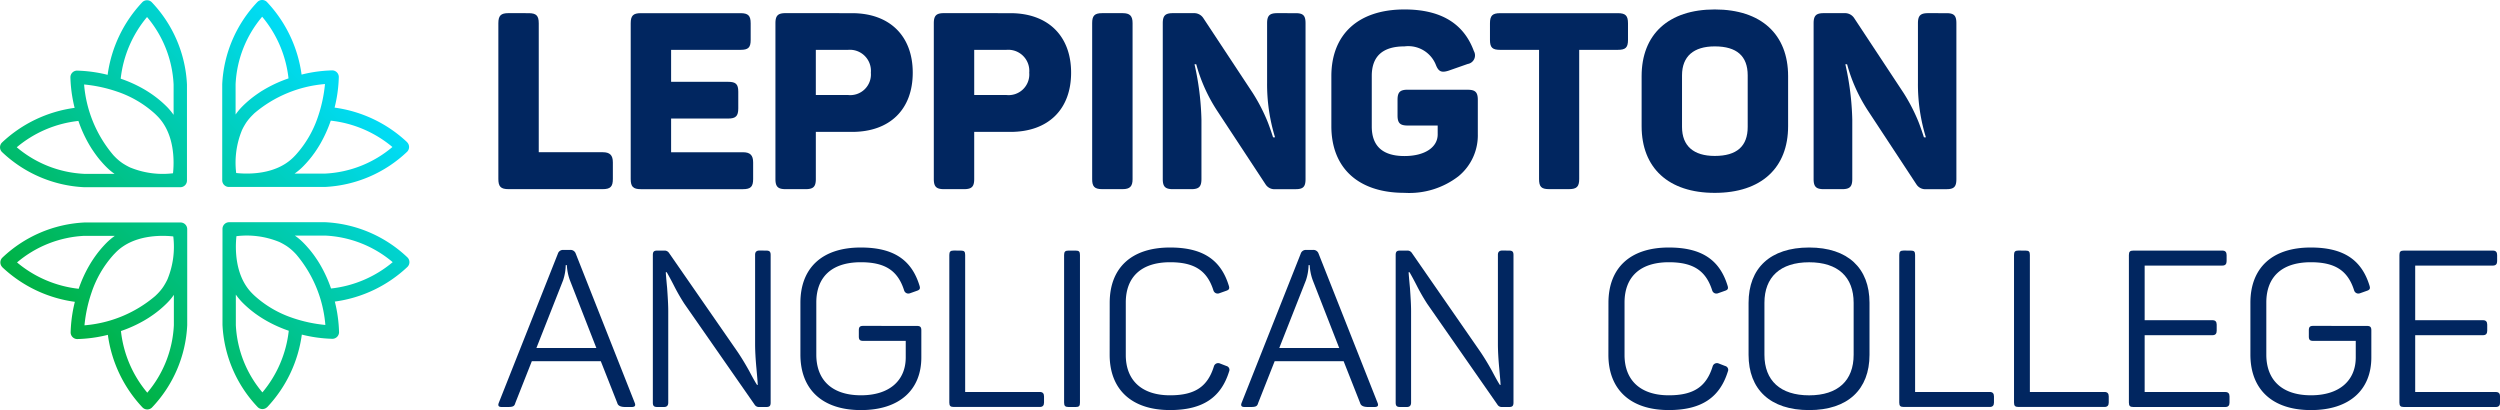
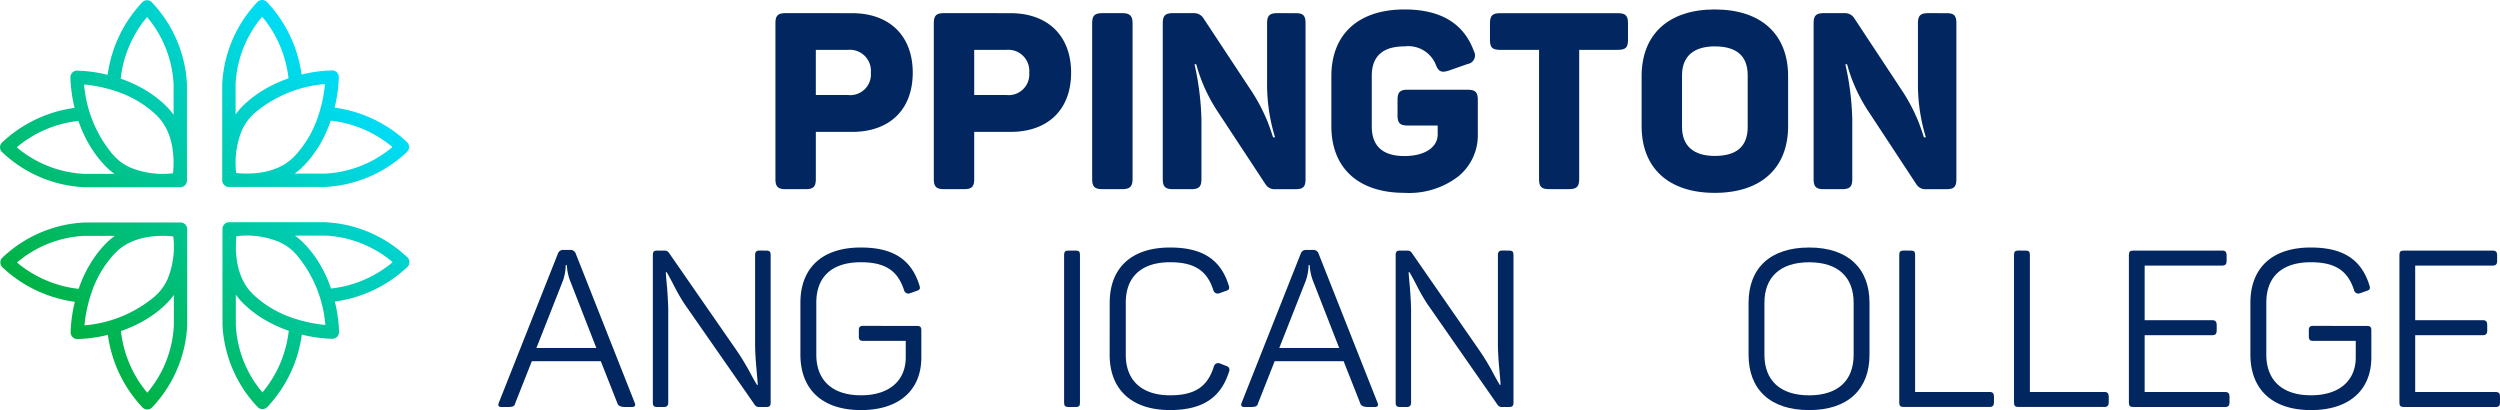
<svg xmlns="http://www.w3.org/2000/svg" xmlns:xlink="http://www.w3.org/1999/xlink" width="219.999" height="36.088" viewBox="0 0 219.999 36.088">
  <defs>
    <linearGradient id="a" x1="0.674" y1="0.326" x2="-0.828" y2="1.828" gradientUnits="objectBoundingBox">
      <stop offset="0" stop-color="#00deff" />
      <stop offset="1" stop-color="#00b140" />
    </linearGradient>
    <linearGradient id="b" x1="1.08" y1="-0.455" x2="-0.422" y2="1.047" xlink:href="#a" />
    <linearGradient id="c" x1="1.863" y1="-0.863" x2="0.36" y2="0.64" xlink:href="#a" />
    <linearGradient id="d" x1="1.457" y1="-0.081" x2="-0.046" y2="1.421" xlink:href="#a" />
  </defs>
  <g transform="translate(43.855 0.832)">
    <g transform="translate(0 0)">
-       <path d="M2819.974,932.721c.676,0,.894.218.894.894v11.342h5.627c.633,0,.894.262.894.894v1.461c0,.676-.218.894-.894.894h-8.288c-.676,0-.894-.218-.894-.894v-13.7c0-.676.218-.894.894-.894Z" transform="translate(-2817.313 -932.394)" fill="#012660" />
-       <path d="M2872.481,932.721c.676,0,.895.218.895.894v1.461c0,.676-.219.872-.895.872h-6.107v2.814h5.017c.676,0,.894.2.894.872V941.1c0,.676-.218.894-.894.894h-5.017v2.966h6.325c.632,0,.894.262.894.894v1.461c0,.676-.218.894-.894.894h-8.986c-.676,0-.894-.218-.894-.894v-13.7c0-.676.219-.894.894-.894Z" transform="translate(-2851.172 -932.394)" fill="#012660" />
      <path d="M2919.325,932.721c3.294,0,5.344,1.985,5.344,5.235s-2.028,5.213-5.344,5.213h-3.184v4.144c0,.676-.218.894-.894.894h-1.767c-.676,0-.894-.218-.894-.894v-13.7c0-.676.218-.894.894-.894Zm-.371,7.2a1.82,1.82,0,0,0,2.029-1.963,1.853,1.853,0,0,0-2.029-2.007h-2.814v3.97Z" transform="translate(-2888.203 -932.394)" fill="#012660" />
      <path d="M2973.779,932.721c3.293,0,5.343,1.985,5.343,5.235s-2.028,5.213-5.343,5.213h-3.184v4.144c0,.676-.218.894-.894.894h-1.767c-.675,0-.894-.218-.894-.894v-13.7c0-.676.219-.894.894-.894Zm-.371,7.2a1.82,1.82,0,0,0,2.029-1.963,1.852,1.852,0,0,0-2.029-2.007h-2.813v3.97Z" transform="translate(-2928.72 -932.394)" fill="#012660" />
      <path d="M3021.491,933.593c0-.633.2-.873.873-.873h1.81c.633,0,.873.24.873.873v13.741c0,.632-.24.872-.873.872h-1.81c-.676,0-.873-.24-.873-.872Z" transform="translate(-2969.236 -932.394)" fill="#012660" />
      <path d="M3057.469,932.721c.676,0,.871.218.871.894v13.7c0,.676-.2.894-.871.894H3055.7a.929.929,0,0,1-.872-.415l-4.275-6.5a14.371,14.371,0,0,1-1.832-4.079h-.152a24.482,24.482,0,0,1,.611,4.886v5.213c0,.676-.219.894-.895.894h-1.615c-.676,0-.894-.218-.894-.894v-13.7c0-.676.218-.894.894-.894h1.81a.962.962,0,0,1,.851.414l4.362,6.609a15.857,15.857,0,0,1,1.244,2.377c.24.567.524,1.461.545,1.527h.175a15.863,15.863,0,0,1-.7-4.82v-5.213c0-.676.218-.894.894-.894Z" transform="translate(-2987.308 -932.394)" fill="#012660" />
      <path d="M3115.722,938.509c.676,0,.894.218.894.894v2.988a4.657,4.657,0,0,1-1.7,3.729,7.084,7.084,0,0,1-4.754,1.461c-4.079,0-6.434-2.2-6.434-5.867V937.31c0-3.664,2.355-5.867,6.434-5.867,3.184,0,5.212,1.221,6.107,3.664a.765.765,0,0,1-.545,1.134l-1.679.589c-.633.2-.894.087-1.134-.545a2.612,2.612,0,0,0-2.748-1.592c-1.92,0-2.879.872-2.879,2.6v4.449c0,1.723.959,2.6,2.879,2.6,1.81,0,2.922-.785,2.922-1.9v-.785h-2.639c-.676,0-.894-.218-.894-.894V939.4c0-.676.218-.894.894-.894Z" transform="translate(-3030.424 -931.443)" fill="#012660" />
      <path d="M3169.518,932.721c.676,0,.894.218.894.894v1.461c0,.676-.218.872-.894.872h-3.4v11.363c0,.676-.218.894-.894.894h-1.767c-.676,0-.872-.218-.872-.894V935.949h-3.425c-.676,0-.894-.2-.894-.872v-1.461c0-.676.218-.894.894-.894Z" transform="translate(-3071.004 -932.394)" fill="#012660" />
      <path d="M3210.416,937.31c0-3.664,2.355-5.867,6.435-5.867,4.1,0,6.456,2.2,6.456,5.867v4.406c0,3.664-2.356,5.867-6.456,5.867-4.08,0-6.435-2.2-6.435-5.867Zm9.335-.066c0-1.7-.96-2.551-2.9-2.551-1.854,0-2.88.872-2.88,2.551v4.537c0,1.679,1.025,2.552,2.88,2.552,1.941,0,2.9-.851,2.9-2.552Z" transform="translate(-3109.809 -931.443)" fill="#012660" />
      <path d="M3281.246,932.721c.676,0,.873.218.873.894v13.7c0,.676-.2.894-.873.894h-1.766a.929.929,0,0,1-.873-.415l-4.275-6.5a14.324,14.324,0,0,1-1.832-4.079h-.152a24.434,24.434,0,0,1,.61,4.886v5.213c0,.676-.218.894-.894.894h-1.614c-.676,0-.895-.218-.895-.894v-13.7c0-.676.219-.894.895-.894h1.81a.964.964,0,0,1,.851.414l4.362,6.609a15.926,15.926,0,0,1,1.244,2.377c.239.567.523,1.461.545,1.527h.174a15.878,15.878,0,0,1-.7-4.82v-5.213c0-.676.218-.894.894-.894Z" transform="translate(-3153.813 -932.394)" fill="#012660" />
    </g>
    <g transform="translate(0 20.949)">
      <path d="M2829.312,1027.586c.1.252.019.369-.271.369h-.562q-.611,0-.7-.349l-1.453-3.683h-6.068l-1.455,3.683c-.077.291-.213.349-.678.349h-.523c-.271,0-.349-.117-.252-.369l5.2-13.124a.469.469,0,0,1,.485-.329h.582a.479.479,0,0,1,.5.31Zm-5.7-10.778a4.426,4.426,0,0,1-.272-1.338h-.1a4.441,4.441,0,0,1-.232,1.338l-2.346,5.952h5.273Z" transform="translate(-2817.312 -1013.92)" fill="#012660" />
      <path d="M2880.4,1014.359c.291,0,.387.1.387.388v12.988c0,.291-.1.388-.387.388h-.62a.438.438,0,0,1-.408-.214l-6.183-8.879a17.255,17.255,0,0,1-.931-1.628c-.348-.678-.562-1.047-.62-1.144h-.078c0,.1.038.562.116,1.376.058.814.1,1.493.1,2.055v8.045c0,.252-.117.388-.369.388h-.6c-.291,0-.387-.1-.387-.388v-12.988c0-.291.1-.388.387-.388h.621a.463.463,0,0,1,.406.194l6.03,8.7c.291.427.64.989,1.028,1.687.367.7.6,1.1.7,1.24h.058c0-.135-.038-.62-.116-1.473-.078-.834-.116-1.551-.116-2.133v-7.851c0-.252.135-.369.387-.369Z" transform="translate(-2856.825 -1014.088)" fill="#012660" />
      <path d="M2931.422,1020.2c.291,0,.387.1.387.388v2.384c0,2.849-1.919,4.633-5.311,4.633-3.431,0-5.331-1.842-5.331-4.885v-4.555c0-3.044,1.88-4.866,5.312-4.866,2.888,0,4.458,1.086,5.156,3.315.1.291.058.407-.233.5l-.6.213a.388.388,0,0,1-.5-.232c-.543-1.726-1.628-2.5-3.819-2.5-2.559,0-3.916,1.3-3.916,3.547v4.575c0,2.268,1.4,3.586,3.935,3.586,2.5,0,3.935-1.3,3.935-3.334v-1.454h-3.741c-.291,0-.387-.1-.387-.388v-.543c0-.291.1-.388.387-.388Z" transform="translate(-2894.587 -1013.299)" fill="#012660" />
-       <path d="M2973.4,1014.359c.291,0,.368.1.368.388V1026.8h6.571c.253,0,.369.136.369.388v.543c0,.252-.116.388-.369.388h-7.579c-.291,0-.387-.1-.387-.388v-12.988c0-.291.1-.388.387-.388Z" transform="translate(-2932.689 -1014.088)" fill="#012660" />
      <path d="M3011.838,1014.747c0-.291.1-.388.388-.388h.64c.29,0,.368.1.368.388v12.988c0,.291-.078.388-.368.388h-.64c-.291,0-.388-.1-.388-.388Z" transform="translate(-2962.053 -1014.088)" fill="#012660" />
      <path d="M3027.518,1018.165c0-3.044,1.88-4.866,5.311-4.866,2.888,0,4.458,1.086,5.157,3.315.1.291.057.407-.233.5l-.6.213a.388.388,0,0,1-.5-.232c-.543-1.726-1.628-2.5-3.819-2.5-2.539,0-3.9,1.3-3.9,3.547v4.614c0,2.229,1.4,3.548,3.9,3.548,2.229,0,3.315-.795,3.858-2.559a.39.39,0,0,1,.5-.252l.6.233a.348.348,0,0,1,.233.484c-.7,2.248-2.268,3.393-5.2,3.393-3.392,0-5.311-1.822-5.311-4.866Z" transform="translate(-2973.72 -1013.299)" fill="#012660" />
      <path d="M3084.734,1027.586c.1.252.02.369-.271.369h-.562c-.407,0-.64-.117-.7-.349l-1.454-3.683h-6.068l-1.454,3.683c-.077.291-.213.349-.678.349h-.523c-.271,0-.349-.117-.252-.369l5.2-13.124a.469.469,0,0,1,.485-.329h.581a.478.478,0,0,1,.5.31Zm-5.7-10.778a4.4,4.4,0,0,1-.271-1.338h-.1a4.422,4.422,0,0,1-.233,1.338l-2.345,5.952h5.273Z" transform="translate(-3007.364 -1013.92)" fill="#012660" />
      <path d="M3135.821,1014.359c.291,0,.387.1.387.388v12.988c0,.291-.1.388-.387.388h-.621a.434.434,0,0,1-.406-.214l-6.185-8.879a17.315,17.315,0,0,1-.931-1.628c-.349-.678-.562-1.047-.62-1.144h-.077c0,.1.039.562.116,1.376.058.814.1,1.493.1,2.055v8.045c0,.252-.116.388-.369.388h-.6c-.291,0-.387-.1-.387-.388v-12.988c0-.291.1-.388.387-.388h.62a.463.463,0,0,1,.407.194l6.03,8.7c.291.427.64.989,1.027,1.687.368.7.6,1.1.7,1.24h.058c0-.135-.039-.62-.117-1.473-.077-.834-.116-1.551-.116-2.133v-7.851c0-.252.136-.369.387-.369Z" transform="translate(-3046.877 -1014.088)" fill="#012660" />
-       <path d="M3199.011,1018.165c0-3.044,1.881-4.866,5.312-4.866,2.888,0,4.459,1.086,5.157,3.315.1.291.058.407-.233.5l-.6.213a.386.386,0,0,1-.5-.232c-.544-1.726-1.629-2.5-3.82-2.5-2.54,0-3.9,1.3-3.9,3.547v4.614c0,2.229,1.4,3.548,3.9,3.548,2.23,0,3.315-.795,3.858-2.559a.39.39,0,0,1,.5-.252l.6.233a.348.348,0,0,1,.233.484c-.7,2.248-2.269,3.393-5.2,3.393-3.392,0-5.312-1.822-5.312-4.866Z" transform="translate(-3101.323 -1013.299)" fill="#012660" />
      <path d="M3247.186,1018.165c0-3.044,1.9-4.866,5.331-4.866,3.412,0,5.312,1.822,5.312,4.866v4.575c0,3.043-1.9,4.866-5.312,4.866-3.431,0-5.331-1.822-5.331-4.866Zm9.247,0c0-2.268-1.376-3.567-3.916-3.567s-3.935,1.3-3.935,3.567v4.575c0,2.268,1.4,3.567,3.935,3.567s3.916-1.3,3.916-3.567Z" transform="translate(-3137.168 -1013.299)" fill="#012660" />
      <path d="M3300.024,1014.359c.291,0,.368.1.368.388V1026.8h6.572c.252,0,.368.136.368.388v.543c0,.252-.116.388-.368.388h-7.58c-.291,0-.387-.1-.387-.388v-12.988c0-.291.1-.388.387-.388Z" transform="translate(-3175.719 -1014.088)" fill="#012660" />
      <path d="M3339.489,1014.359c.29,0,.368.1.368.388V1026.8h6.572c.252,0,.368.136.368.388v.543c0,.252-.116.388-.368.388h-7.58c-.291,0-.387-.1-.387-.388v-12.988c0-.291.1-.388.387-.388Z" transform="translate(-3205.084 -1014.088)" fill="#012660" />
      <path d="M3386.165,1014.359c.252,0,.369.136.369.388v.542c0,.252-.117.388-.369.388h-6.843v4.807h5.971c.252,0,.368.136.368.388v.543c0,.252-.116.388-.368.388h-5.971v5h7.1c.251,0,.368.136.368.388v.543c0,.252-.116.388-.368.388h-8.1c-.291,0-.387-.1-.387-.388v-12.988c0-.291.1-.388.387-.388Z" transform="translate(-3234.448 -1014.088)" fill="#012660" />
      <path d="M3429.995,1020.2c.291,0,.387.1.387.388v2.384c0,2.849-1.919,4.633-5.311,4.633-3.432,0-5.332-1.842-5.332-4.885v-4.555c0-3.044,1.881-4.866,5.312-4.866,2.888,0,4.459,1.086,5.157,3.315.1.291.057.407-.233.5l-.6.213a.388.388,0,0,1-.5-.232c-.543-1.726-1.628-2.5-3.819-2.5-2.559,0-3.916,1.3-3.916,3.547v4.575c0,2.268,1.4,3.586,3.936,3.586,2.5,0,3.935-1.3,3.935-3.334v-1.454h-3.742c-.291,0-.387-.1-.387-.388v-.543c0-.291.1-.388.387-.388Z" transform="translate(-3265.56 -1013.299)" fill="#012660" />
      <path d="M3479.186,1014.359c.251,0,.367.136.367.388v.542c0,.252-.116.388-.367.388h-6.844v4.807h5.971c.251,0,.368.136.368.388v.543c0,.252-.116.388-.368.388h-5.971v5h7.1c.252,0,.368.136.368.388v.543c0,.252-.116.388-.368.388h-8.1c-.291,0-.388-.1-.388-.388v-12.988c0-.291.1-.388.388-.388Z" transform="translate(-3303.661 -1014.088)" fill="#012660" />
    </g>
  </g>
  <path d="M2653.094,893.251a11.565,11.565,0,0,0-6.393-3.053,12.361,12.361,0,0,0,.371-2.69.586.586,0,0,0-.587-.587,12.373,12.373,0,0,0-2.689.371,11.564,11.564,0,0,0-3.053-6.393.587.587,0,0,0-.415-.172h0a.587.587,0,0,0-.415.172,11.27,11.27,0,0,0-3.1,7.241v6.642c0,.016,0,.032,0,.048,0,.042,0,.083,0,.125s0,.066,0,.1,0,.08,0,.12c0,.019,0,.039,0,.058v1.36a.587.587,0,0,0,.587.587h1.381l.2,0,.2,0h6.663a11.272,11.272,0,0,0,7.241-3.1.588.588,0,0,0,0-.83Zm-7.859-2.241-.011.032a9.438,9.438,0,0,1-1.916,3.286l-.031.035q-.094.1-.194.2c-1.581,1.581-4.072,1.494-5.042,1.39a7.533,7.533,0,0,1,.489-3.718l0-.008c.025-.055.051-.109.078-.164l.027-.054q.057-.111.121-.22c.022-.039.045-.078.069-.116l.061-.1c.039-.059.079-.118.122-.176l.04-.053q.069-.092.145-.181l.049-.057c.06-.068.121-.135.186-.2s.134-.132.2-.2l.012-.011a10.971,10.971,0,0,1,6.216-2.571A12.6,12.6,0,0,1,2645.235,891.01Zm-7.246-.2v-2.671a9.909,9.909,0,0,1,2.339-5.938,10.132,10.132,0,0,1,2.318,5.426,11.6,11.6,0,0,0-1.954.874l-.046.026c-.075.043-.149.086-.223.131l-.032.019q-.171.1-.34.218c-.057.038-.114.076-.17.115l-.115.081c-.064.046-.128.094-.191.141l-.088.066q-.137.107-.271.217l-.058.049c-.074.063-.148.128-.22.193l-.075.068c-.09.083-.178.166-.264.253-.069.069-.134.139-.2.21l-.056.064q-.069.079-.133.159l-.054.067q-.076.1-.147.2l-.019.026Zm7.864,5.193h-2.671l.013-.01c.053-.037.105-.076.157-.115l.056-.043.116-.093.06-.05.115-.1.052-.047c.054-.05.108-.1.161-.154.086-.086.17-.175.252-.264l.068-.075c.065-.072.13-.146.194-.221l.048-.057c.074-.089.146-.179.218-.271l.066-.087q.072-.1.142-.192l.081-.115c.039-.056.077-.113.115-.17q.113-.169.217-.339l.02-.032c.045-.074.088-.149.131-.223l.026-.046a11.624,11.624,0,0,0,.874-1.954,10.18,10.18,0,0,1,5.425,2.319A9.909,9.909,0,0,1,2645.853,896.005Z" transform="translate(-2617.257 -880.728)" fill="url(#a)" />
  <path d="M2640.919,1053.046a11.562,11.562,0,0,0,3.053-6.392,12.378,12.378,0,0,0,2.689.371.588.588,0,0,0,.587-.587,12.39,12.39,0,0,0-.371-2.69,11.562,11.562,0,0,0,6.392-3.053.586.586,0,0,0,.172-.415h0a.588.588,0,0,0-.171-.415,11.273,11.273,0,0,0-7.241-3.1h-8.451a.587.587,0,0,0-.587.587v1.357c0,.008,0,.016,0,.024,0,.066,0,.134,0,.2s0,.134,0,.2c0,.008,0,.015,0,.023v6.639a11.269,11.269,0,0,0,3.1,7.241.587.587,0,0,0,.83,0Zm2.241-7.859-.031-.011a9.433,9.433,0,0,1-3.286-1.916l-.034-.031c-.068-.063-.135-.128-.2-.194-1.581-1.581-1.494-4.072-1.39-5.042a7.525,7.525,0,0,1,3.719.489l.008,0c.055.025.11.051.163.078l.054.027c.074.038.147.078.22.12l.116.069.1.061c.059.039.118.08.176.122l.053.039q.092.07.181.145l.057.049c.068.06.135.121.2.186s.132.134.195.2l.011.012a10.966,10.966,0,0,1,2.571,6.216A12.59,12.59,0,0,1,2643.16,1045.188Zm.2-7.246h2.671a9.91,9.91,0,0,1,5.938,2.339,10.137,10.137,0,0,1-5.426,2.318,11.618,11.618,0,0,0-.875-1.954l-.026-.046c-.043-.075-.086-.149-.131-.223l-.02-.031q-.1-.171-.218-.34c-.038-.057-.076-.114-.115-.17-.026-.038-.053-.076-.081-.115q-.07-.1-.142-.191l-.066-.088c-.071-.092-.143-.182-.217-.271l-.049-.057q-.1-.112-.193-.22l-.068-.075c-.083-.09-.167-.178-.253-.264-.069-.069-.139-.134-.21-.2l-.064-.056c-.052-.046-.105-.09-.158-.133l-.068-.053c-.065-.051-.131-.1-.2-.147l-.026-.019Zm-5.194,7.864v-2.671l.01.013c.037.053.075.105.115.157l.043.056c.03.039.061.078.093.116l.05.06q.049.058.1.115l.046.052q.075.082.154.161c.086.086.174.17.264.252l.075.068q.109.1.221.193l.057.049c.089.074.179.146.271.217l.087.066c.063.048.127.1.192.142l.115.081c.056.039.113.077.169.115.113.075.226.147.34.217l.032.02c.074.045.148.088.223.131l.046.027a11.624,11.624,0,0,0,1.954.874,10.182,10.182,0,0,1-2.319,5.425A9.909,9.909,0,0,1,2638.165,1045.805Z" transform="translate(-2617.412 -1017.21)" fill="url(#b)" />
-   <path d="M2481.127,1040.871a11.564,11.564,0,0,0,6.392,3.053,12.387,12.387,0,0,0-.371,2.69.587.587,0,0,0,.587.587,12.348,12.348,0,0,0,2.689-.371,11.565,11.565,0,0,0,3.053,6.393.586.586,0,0,0,.415.172h0a.586.586,0,0,0,.415-.172,11.267,11.267,0,0,0,3.1-7.241v-6.642c0-.016,0-.032,0-.048v-.125c0-.033,0-.066,0-.1s0-.08,0-.12c0-.019,0-.039,0-.058v-1.36a.587.587,0,0,0-.587-.587h-1.381l-.2,0-.2,0h-6.662a11.274,11.274,0,0,0-7.241,3.1.587.587,0,0,0,0,.83Zm7.859,2.241.011-.032a9.437,9.437,0,0,1,1.916-3.286l.031-.035q.1-.1.195-.2c1.581-1.581,4.073-1.494,5.042-1.39a7.525,7.525,0,0,1-.489,3.718l0,.008c-.025.055-.051.109-.078.164l-.028.053q-.057.111-.12.22c-.023.039-.045.078-.069.116l-.061.1c-.039.059-.08.118-.122.177l-.04.053q-.069.092-.145.181l-.049.057c-.06.068-.121.135-.186.2s-.134.131-.2.195l-.012.01a10.967,10.967,0,0,1-6.216,2.571A12.591,12.591,0,0,1,2488.986,1043.113Zm7.246.2v2.671a9.911,9.911,0,0,1-2.339,5.938,10.135,10.135,0,0,1-2.318-5.426,11.6,11.6,0,0,0,1.954-.874l.046-.026c.074-.043.149-.086.223-.131l.031-.02q.171-.1.341-.218l.169-.115.115-.081q.1-.07.191-.141l.088-.066q.137-.107.271-.217l.057-.049q.112-.095.22-.193l.075-.068c.09-.083.178-.167.264-.253.069-.069.135-.14.2-.21l.056-.064c.045-.052.09-.105.133-.159l.053-.067c.051-.065.1-.131.146-.2l.02-.026Zm-7.864-5.194h2.67l-.013.01c-.053.037-.1.076-.157.115l-.056.044c-.039.03-.078.061-.116.092l-.059.05c-.039.033-.077.066-.115.1l-.052.047c-.054.05-.108.1-.161.154-.086.086-.17.174-.252.264l-.068.075c-.065.073-.13.146-.193.221l-.048.057q-.111.133-.218.271c-.022.029-.044.058-.066.088q-.072.095-.142.192l-.081.115c-.039.056-.077.113-.115.17q-.113.169-.217.339l-.02.032c-.045.074-.088.149-.131.223l-.027.046a11.618,11.618,0,0,0-.875,1.954,10.184,10.184,0,0,1-5.425-2.319A9.908,9.908,0,0,1,2488.368,1038.117Z" transform="translate(-2480.932 -1017.364)" fill="url(#c)" />
+   <path d="M2481.127,1040.871a11.564,11.564,0,0,0,6.392,3.053,12.387,12.387,0,0,0-.371,2.69.587.587,0,0,0,.587.587,12.348,12.348,0,0,0,2.689-.371,11.565,11.565,0,0,0,3.053,6.393.586.586,0,0,0,.415.172h0a.586.586,0,0,0,.415-.172,11.267,11.267,0,0,0,3.1-7.241v-6.642c0-.016,0-.032,0-.048v-.125c0-.033,0-.066,0-.1s0-.08,0-.12c0-.019,0-.039,0-.058v-1.36a.587.587,0,0,0-.587-.587h-1.381l-.2,0-.2,0h-6.662a11.274,11.274,0,0,0-7.241,3.1.587.587,0,0,0,0,.83Zm7.859,2.241.011-.032a9.437,9.437,0,0,1,1.916-3.286l.031-.035q.1-.1.195-.2c1.581-1.581,4.073-1.494,5.042-1.39a7.525,7.525,0,0,1-.489,3.718l0,.008c-.025.055-.051.109-.078.164l-.028.053q-.057.111-.12.22c-.023.039-.045.078-.069.116l-.061.1c-.039.059-.08.118-.122.177l-.04.053q-.069.092-.145.181l-.049.057c-.06.068-.121.135-.186.2s-.134.131-.2.195l-.012.01a10.967,10.967,0,0,1-6.216,2.571A12.591,12.591,0,0,1,2488.986,1043.113Zm7.246.2v2.671a9.911,9.911,0,0,1-2.339,5.938,10.135,10.135,0,0,1-2.318-5.426,11.6,11.6,0,0,0,1.954-.874l.046-.026c.074-.043.149-.086.223-.131l.031-.02q.171-.1.341-.218l.169-.115.115-.081q.1-.07.191-.141l.088-.066q.137-.107.271-.217l.057-.049q.112-.095.22-.193l.075-.068c.09-.083.178-.167.264-.253.069-.069.135-.14.2-.21l.056-.064c.045-.052.09-.105.133-.159l.053-.067c.051-.065.1-.131.146-.2l.02-.026m-7.864-5.194h2.67l-.013.01c-.053.037-.1.076-.157.115l-.056.044c-.039.03-.078.061-.116.092l-.059.05c-.039.033-.077.066-.115.1l-.052.047c-.054.05-.108.1-.161.154-.086.086-.17.174-.252.264l-.068.075c-.065.073-.13.146-.193.221l-.048.057q-.111.133-.218.271c-.022.029-.044.058-.066.088q-.072.095-.142.192l-.081.115c-.039.056-.077.113-.115.17q-.113.169-.217.339l-.02.032c-.045.074-.088.149-.131.223l-.027.046a11.618,11.618,0,0,0-.875,1.954,10.184,10.184,0,0,1-5.425-2.319A9.908,9.908,0,0,1,2488.368,1038.117Z" transform="translate(-2480.932 -1017.364)" fill="url(#c)" />
  <path d="M2493.3,881.079a11.562,11.562,0,0,0-3.053,6.392,12.366,12.366,0,0,0-2.689-.371.587.587,0,0,0-.587.587,12.361,12.361,0,0,0,.371,2.69,11.565,11.565,0,0,0-6.393,3.053.587.587,0,0,0-.172.415h0a.586.586,0,0,0,.172.415,11.271,11.271,0,0,0,7.241,3.1h6.913l.12,0h1.418a.587.587,0,0,0,.587-.587V895.39c0-.066,0-.134,0-.2s0-.134,0-.2V888.32a11.271,11.271,0,0,0-3.1-7.241.587.587,0,0,0-.83,0Zm-2.242,7.859.032.011a9.436,9.436,0,0,1,3.286,1.916l.034.031q.1.095.2.195c1.58,1.581,1.494,4.072,1.39,5.042a7.528,7.528,0,0,1-3.719-.489l-.008,0c-.055-.025-.109-.051-.164-.078l-.053-.028c-.074-.038-.147-.078-.22-.12l-.116-.069-.1-.061c-.06-.039-.119-.08-.177-.122l-.053-.039q-.092-.069-.181-.145l-.057-.049c-.068-.06-.135-.121-.2-.186s-.132-.134-.195-.2l-.01-.012a10.97,10.97,0,0,1-2.571-6.216A12.574,12.574,0,0,1,2491.057,888.938Zm-.2,7.246h-2.671a9.909,9.909,0,0,1-5.938-2.339,10.134,10.134,0,0,1,5.426-2.318,11.609,11.609,0,0,0,.874,1.954l.027.046c.042.075.085.149.131.223l.02.031q.1.171.218.34c.038.057.076.114.115.17l.081.115c.046.065.094.128.141.192l.066.088q.107.138.217.271l.049.058q.1.112.193.22l.068.075c.083.09.167.178.253.264.069.069.139.134.21.2l.064.056q.078.069.159.133l.067.054q.1.076.2.147l.026.019Zm5.194-7.864v2.671l-.01-.013q-.056-.079-.115-.157l-.043-.056c-.03-.039-.061-.078-.093-.116l-.05-.06q-.049-.058-.1-.115l-.046-.052c-.05-.054-.1-.108-.154-.161-.086-.086-.175-.17-.264-.253l-.075-.068q-.108-.1-.221-.193l-.057-.049q-.133-.111-.271-.218l-.087-.066q-.095-.072-.192-.142l-.114-.081-.17-.115c-.113-.075-.226-.148-.339-.217l-.032-.02c-.074-.045-.148-.088-.223-.131l-.046-.026a11.609,11.609,0,0,0-1.954-.874,10.18,10.18,0,0,1,2.319-5.425A9.908,9.908,0,0,1,2496.052,888.32Z" transform="translate(-2480.775 -880.885)" fill="url(#d)" />
</svg>